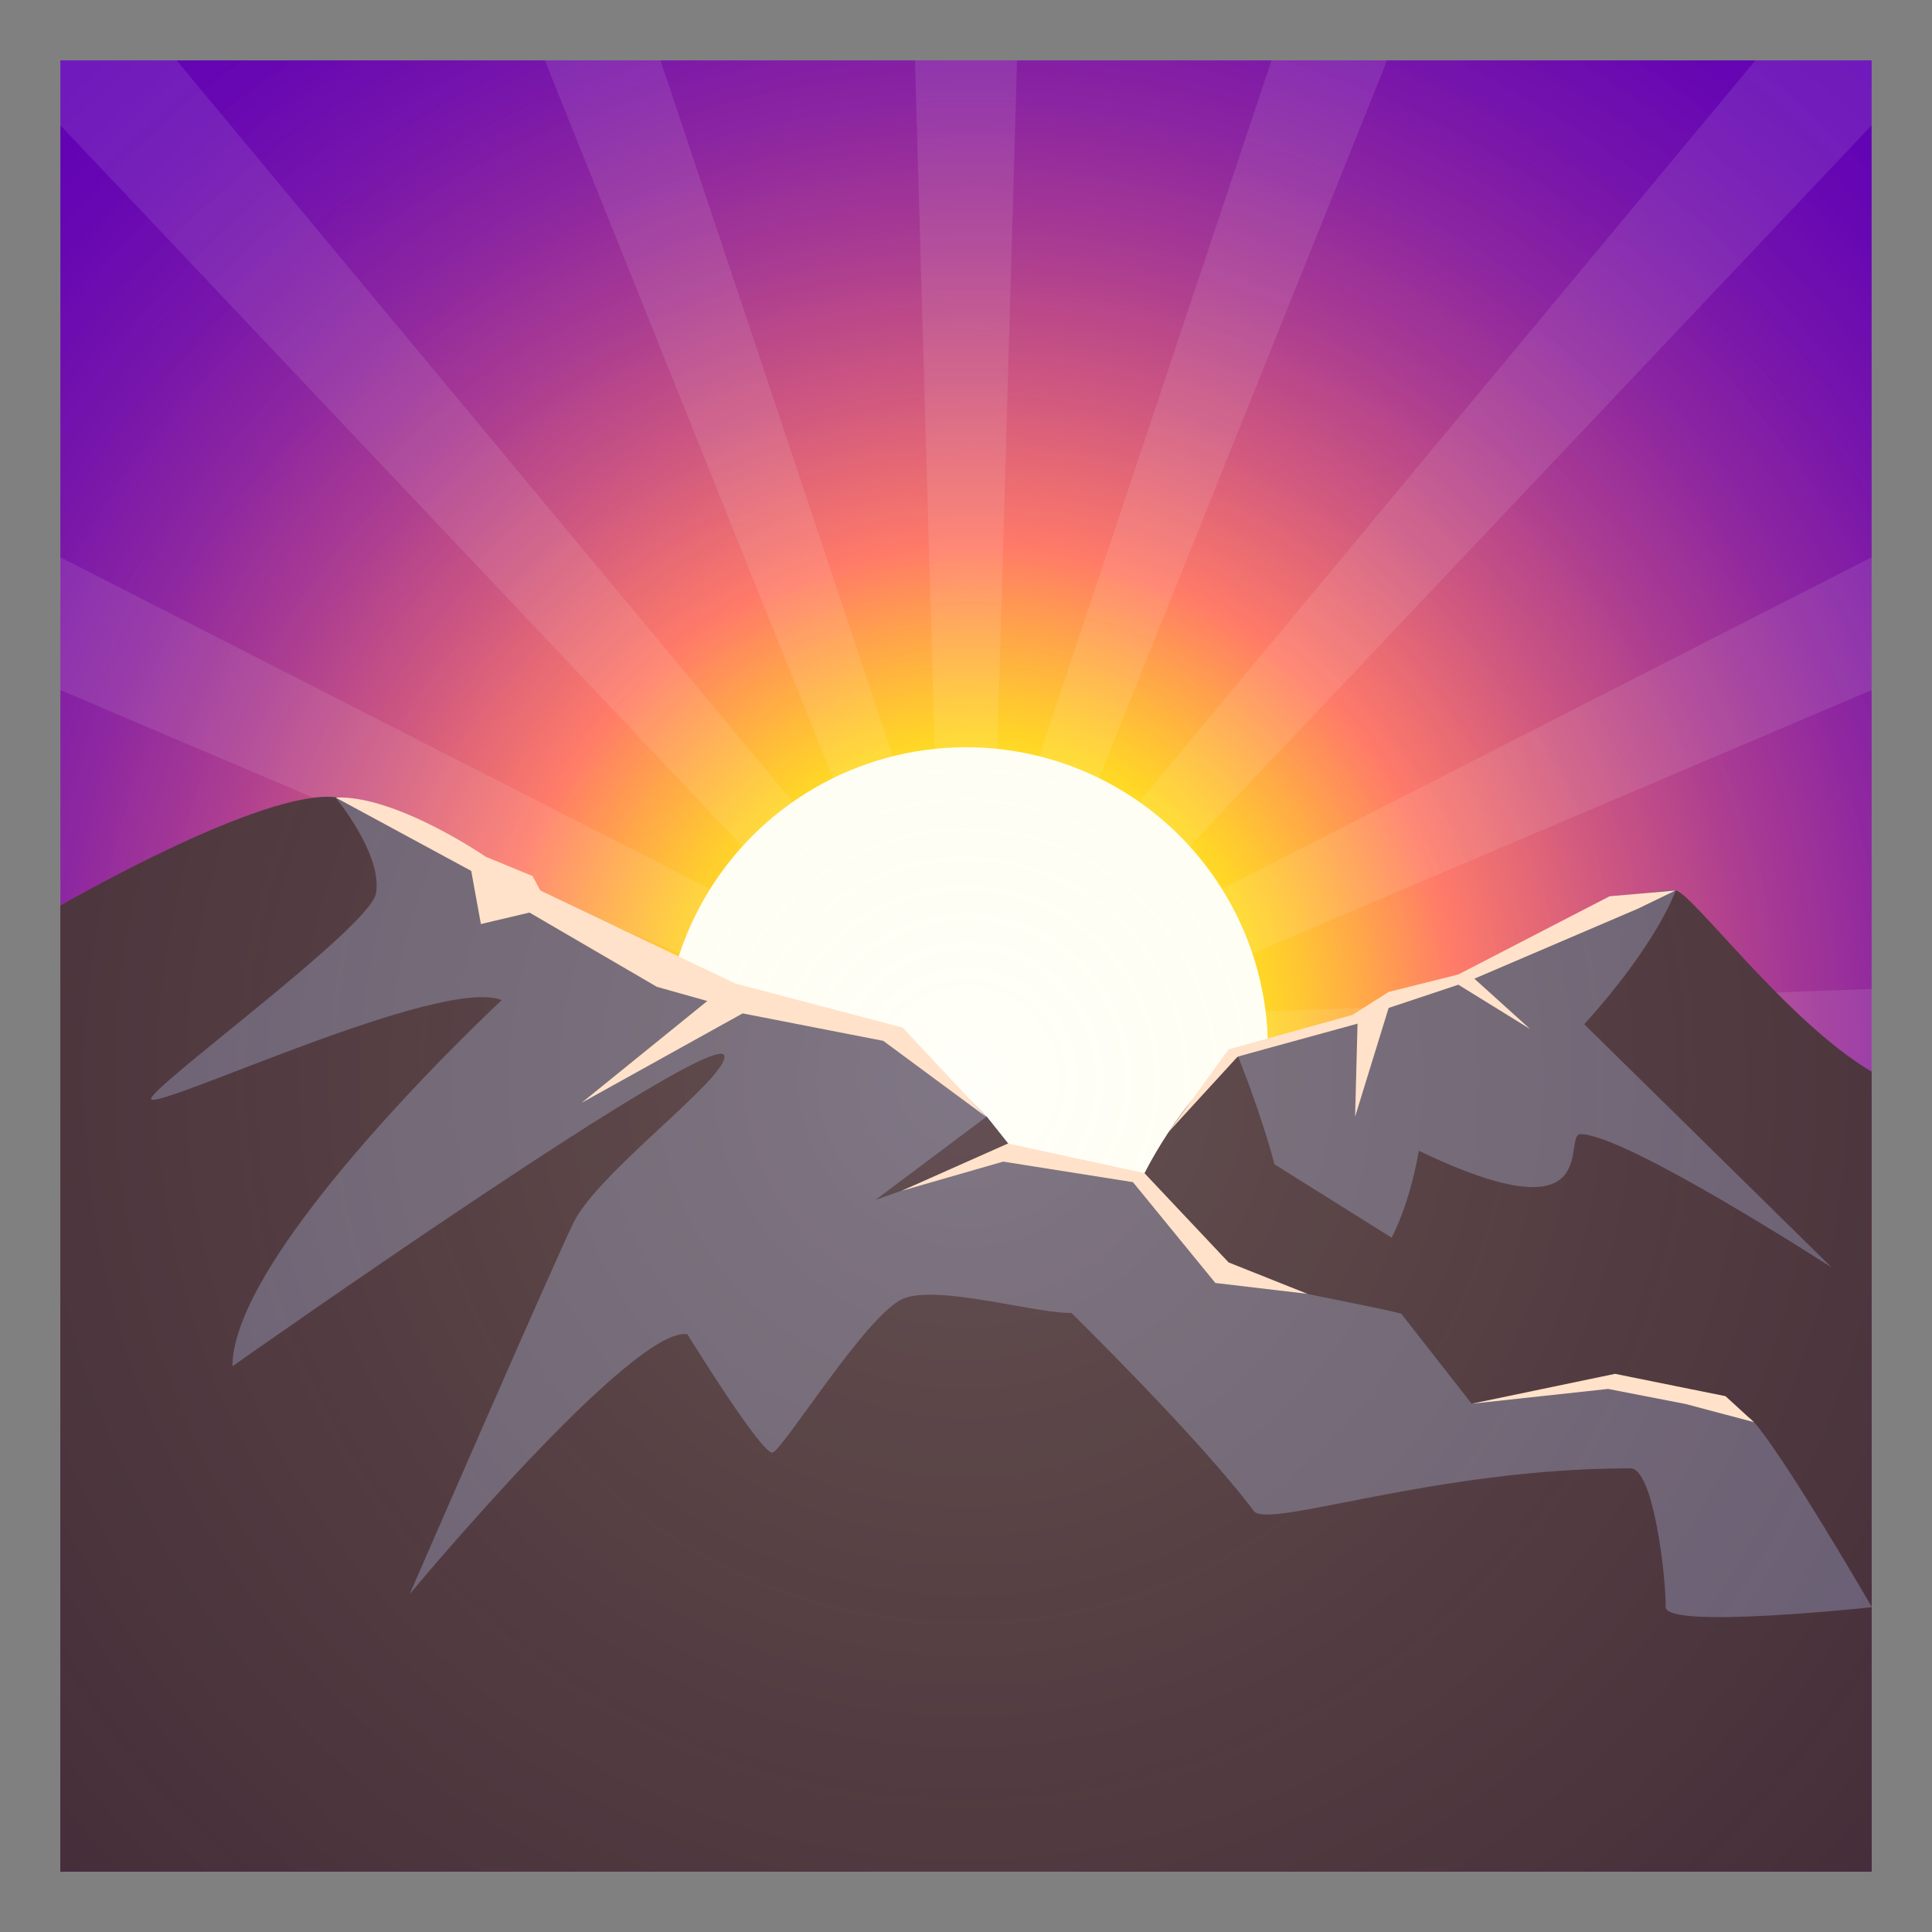
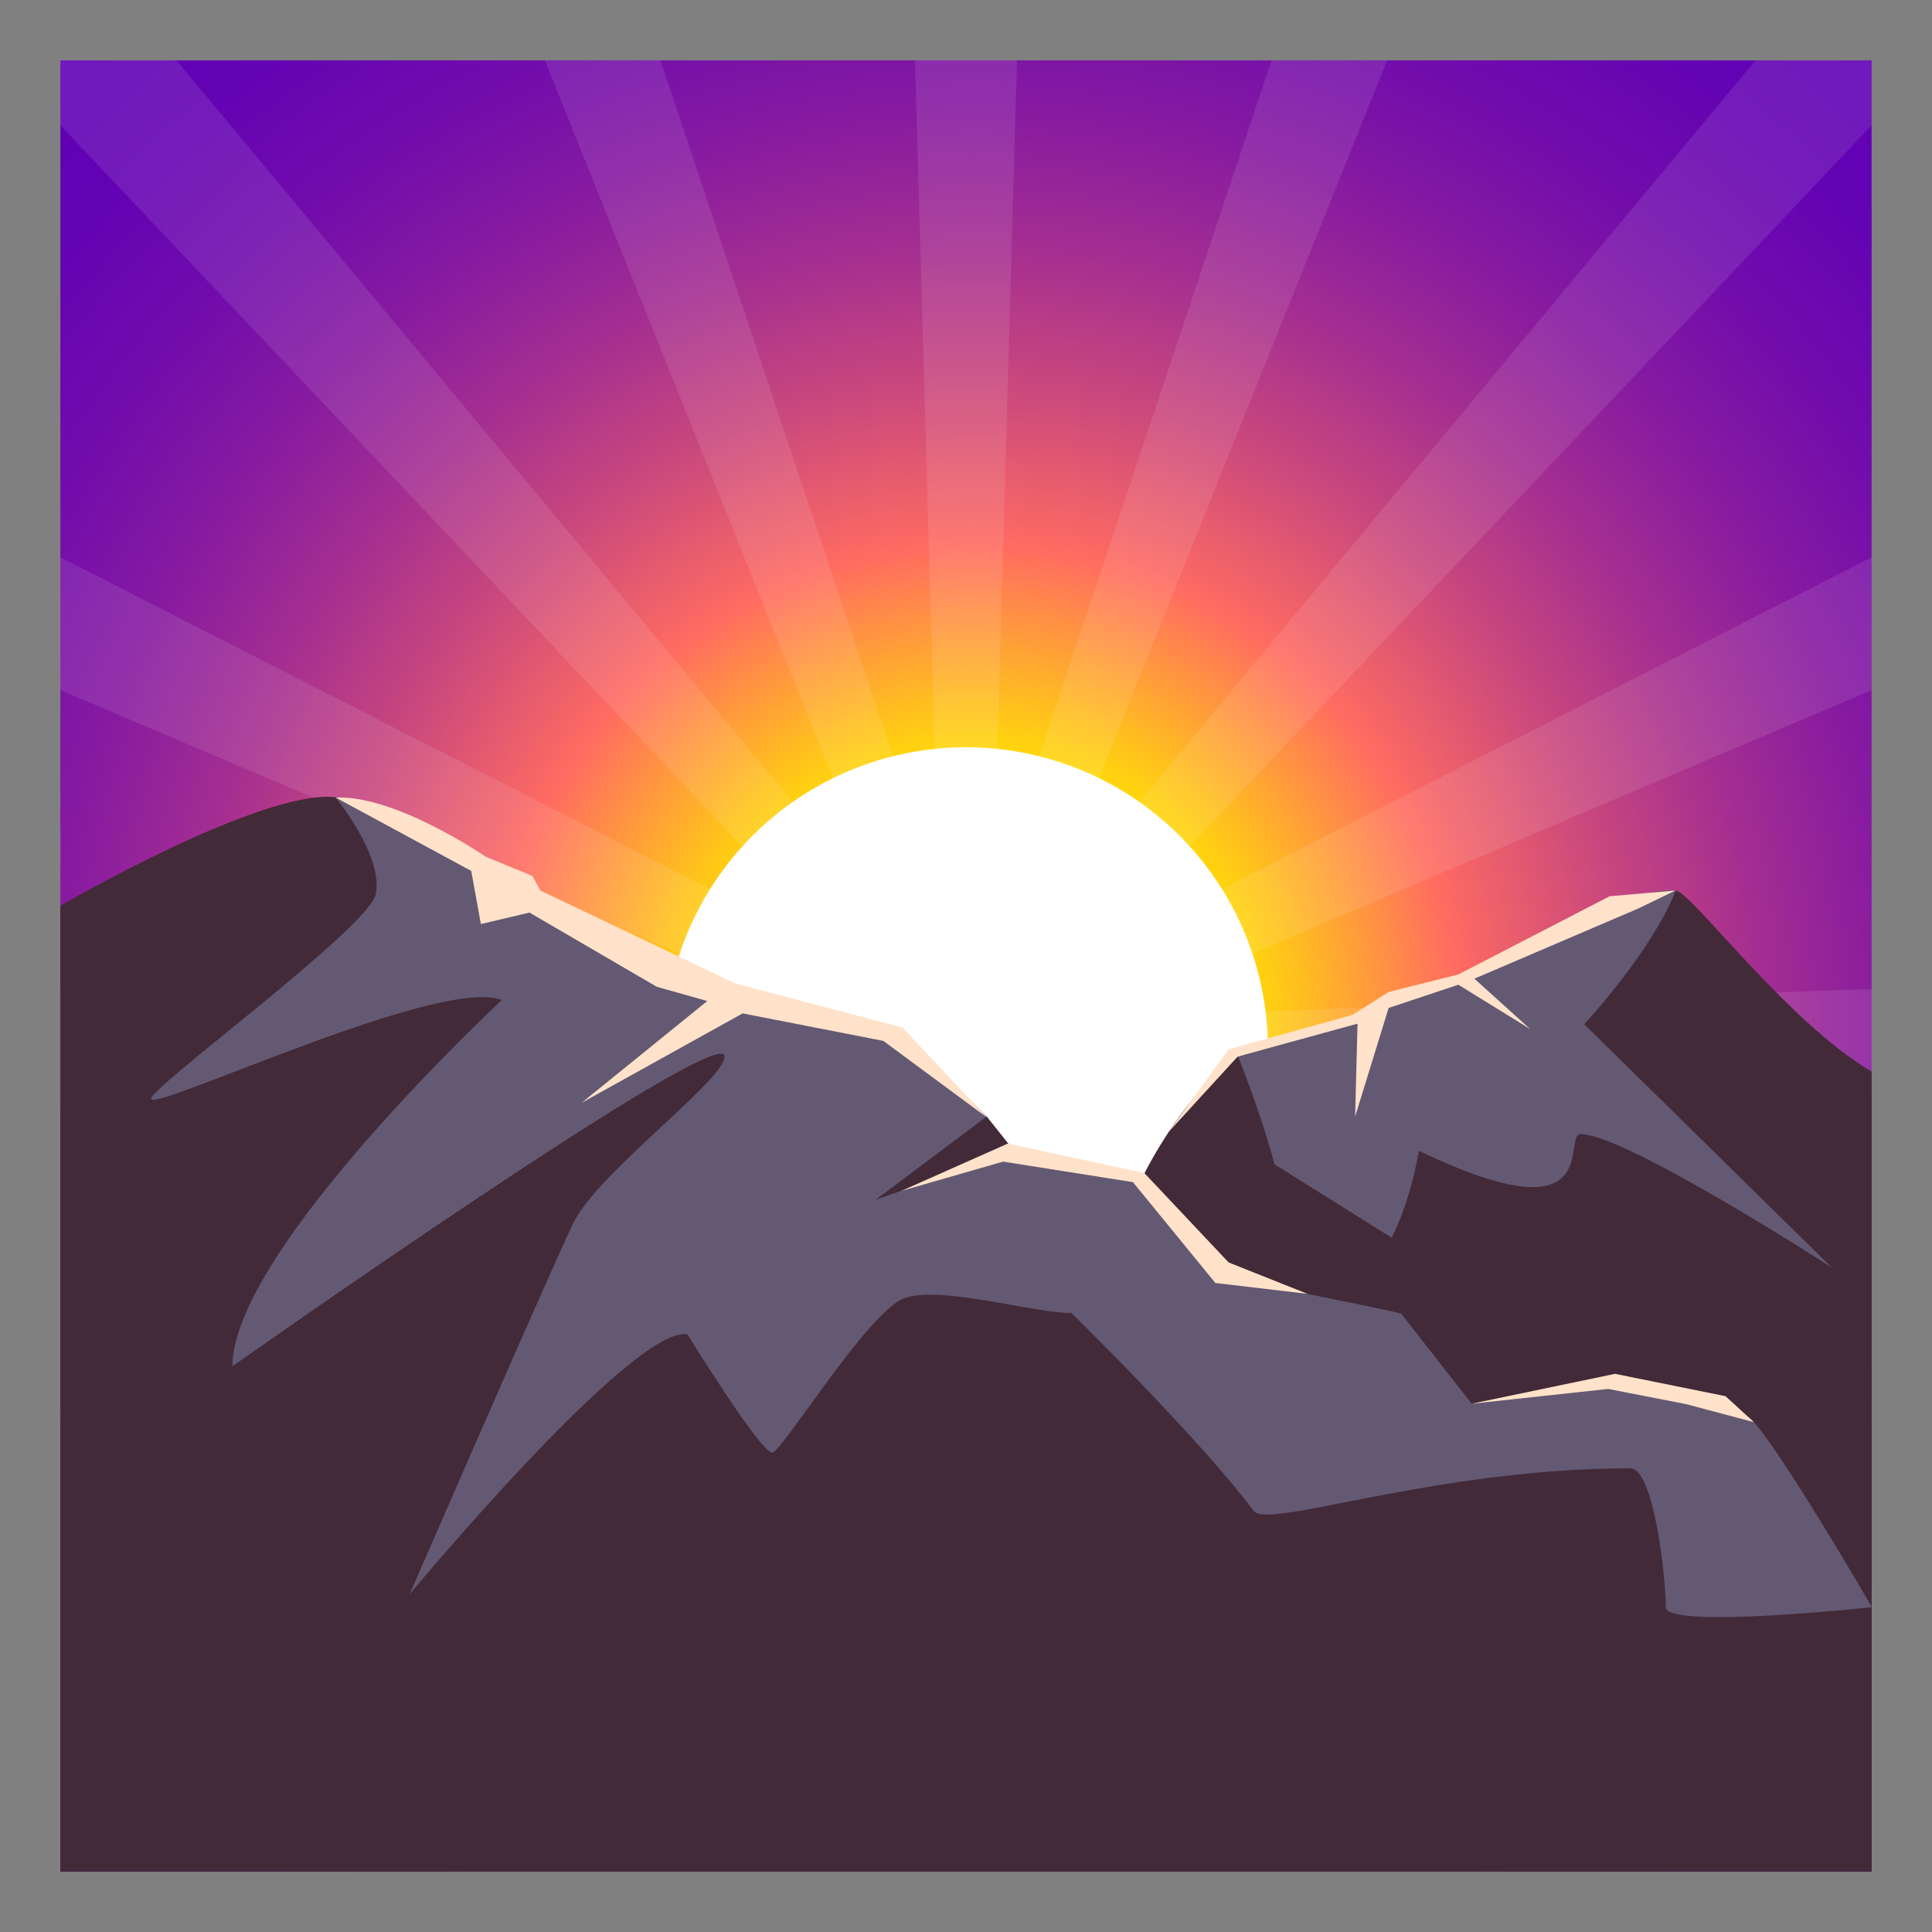
<svg xmlns="http://www.w3.org/2000/svg" version="1.1" id="Layer_1" x="0px" y="0px" width="64px" height="64px" viewBox="0 0 64 64" style="enable-background:new 0 0 64 64;" xml:space="preserve">
  <rect x="0" y="0" width="64" height="64" fill="#808080" stroke="none" />
  <radialGradient id="SVGID_1_" cx="28.766" cy="66.752" r="40.948" gradientTransform="matrix(1.067 0 0 1.067 1.628 -37.173)" gradientUnits="userSpaceOnUse">
    <stop offset="0.186" style="stop-color:#FFE600" />
    <stop offset="0.246" style="stop-color:#FFC01E" />
    <stop offset="0.365" style="stop-color:#FF6C61" />
    <stop offset="0.38" style="stop-color:#F86765" />
    <stop offset="0.487" style="stop-color:#CA487D" />
    <stop offset="0.594" style="stop-color:#A42E91" />
    <stop offset="0.699" style="stop-color:#861AA1" />
    <stop offset="0.803" style="stop-color:#710CAC" />
    <stop offset="0.904" style="stop-color:#6403B3" />
    <stop offset="1" style="stop-color:#6000B5" />
  </radialGradient>
  <rect x="2" y="2" fill="url(#SVGID_1_)" width="60" height="60" />
  <polygon opacity="0.1" fill="#FFFFFF" points="62,36.65 62,32.76 36.51,33.7 62,22.86 62,18.46 35.82,31.83 62,4.15 62,2 58.15,2 34.55,30.4 45.95,2   42.12,2 32.9,29.62 33.69,2 30.31,2 31.1,29.62 21.88,2 18.05,2 29.45,30.4 5.85,2 2,2 2,4.15 28.18,31.83 2,18.46 2,22.86   27.49,33.7 2,32.76 2,36.65 27.49,35.72 2,46.55 2,47.11 9.52,47.11 28.18,37.58 19.17,47.11 22.72,47.11 29.45,39.01 26.2,47.11   28.66,47.11 31.1,39.79 30.89,47.11 33.11,47.11 32.9,39.79 35.34,47.11 37.8,47.11 34.55,39.01 41.28,47.11 44.83,47.11   35.82,37.58 54.48,47.11 62,47.11 62,46.55 36.51,35.72 " />
  <ellipse transform="matrix(0.923 -0.385 0.385 0.923 -10.913 15)" fill="#FFFFFF" cx="32" cy="34.75" rx="10" ry="10" />
  <path fill="#422A38" d="M55.5,29.5c0,0-8.16,5.75-14.5,5.5c-1.91,1.33-3.2,4.09-3.2,4.09l-4.21-0.97l-0.9-1.13  c0,0-8.81-3.19-10.68-3.87c-3-1.09-7.7-6.31-10.88-6.71C8.69,26.12,2,30,2,30v32h10h50V35.5C59.17,33.83,56,29.5,55.5,29.5z" />
  <path fill="#645973" d="M46.1,41c0.66-1.29,0.9-2.88,0.9-2.88c6.25,3,4.73-0.55,5.36-0.55c1.49,0,8.32,4.42,8.32,4.42l-8.2-8.06  c2.48-2.75,3.03-4.44,3.03-4.44c-2.94,0-4.86,2.85-14.5,5.5c0,0,0.75,1.84,1.21,3.58L46.1,41z" />
  <path fill="#645973" d="M58,47c-0.19-0.19-4.32-1.31-4.32-1.31l-4.93,0.81l-2.33-2.98c-0.71-0.21-5.42-1.07-5.75-1.27  c-0.23-0.13-2.87-3.16-2.87-3.16l-4.21-0.97L29,39.75l3.68-2.76c0,0-2.59-2.62-2.81-2.74C29.43,34,23.88,32.76,22,32.13  c-3.03-1.02-8-5.71-10.88-5.71c0,0,1.58,1.92,1.33,3.19c-0.22,1.13-7.62,6.51-7.44,6.8c0.22,0.36,9.61-4.09,11.61-3.28  c0,0-8.92,8.29-8.92,12.13C7.71,45.25,24,33.77,24,35c0,0.79-4.18,3.83-5,5.5c-0.62,1.25-5.43,12.31-5.43,12.31s7.41-8.92,9.2-8.61  c0,0,2.42,3.92,2.81,3.92c0.31,0,3.12-4.59,4.34-5.1c1.15-0.48,4.51,0.52,5.57,0.47c0,0,4.27,4.19,6.04,6.56  c0.47,0.63,5.96-1.41,12.48-1.41c0.76,0,1.17,3.52,1.17,4.6c0,0.74,6.83,0,6.83,0S58.94,47.94,58,47z" />
  <radialGradient id="SVGID_2_" cx="32" cy="35.617" r="44.969" gradientTransform="matrix(1 0 0 1 -2.000000e-04 0.133)" gradientUnits="userSpaceOnUse">
    <stop offset="0" style="stop-color:#FFFCDE;stop-opacity:0.3" />
    <stop offset="0.02" style="stop-color:#FFFCD9;stop-opacity:0.294" />
    <stop offset="0.126" style="stop-color:#FFFAC1;stop-opacity:0.262" />
    <stop offset="0.247" style="stop-color:#FFF8AF;stop-opacity:0.226" />
    <stop offset="0.392" style="stop-color:#FFF7A3;stop-opacity:0.182" />
    <stop offset="0.583" style="stop-color:#FFF69B;stop-opacity:0.125" />
    <stop offset="1" style="stop-color:#FFF699;stop-opacity:0" />
  </radialGradient>
-   <rect x="2" y="2" opacity="0.6" fill="url(#SVGID_2_)" width="60" height="60" />
  <path fill="#FFE2C9" d="M11.12,26.42l4.49,2.43l0.32,1.76l1.61-0.38l4.22,2.46l1.67,0.47l-4.16,3.37l5.33-2.96l4.66,0.91l3.41,2.52  l-2.77-2.96l-5.54-1.46L17.9,29.5l-0.26-0.48l-1.55-0.64C16.09,28.38,13.11,26.33,11.12,26.42z" />
  <polygon fill="#FFE2C9" points="29.86,39.45 33.39,37.88 37.91,38.86 40.7,41.82 43.31,42.86 40.26,42.5 37.53,39.16 33.23,38.48 " />
  <polygon fill="#FFE2C9" points="38.7,37.51 40.7,34.76 44.8,33.62 46,32.86 48.31,32.28 53.32,29.69 55.5,29.5 54.26,30.1 48.84,32.42   50.69,34.09 48.31,32.62 46,33.39 44.89,36.99 44.97,33.91 41,35 " />
  <polygon fill="#FFE2C9" points="48.75,46.5 53.5,45.51 57.16,46.25 58.1,47.11 55.84,46.51 53.27,46.01 " />
</svg>